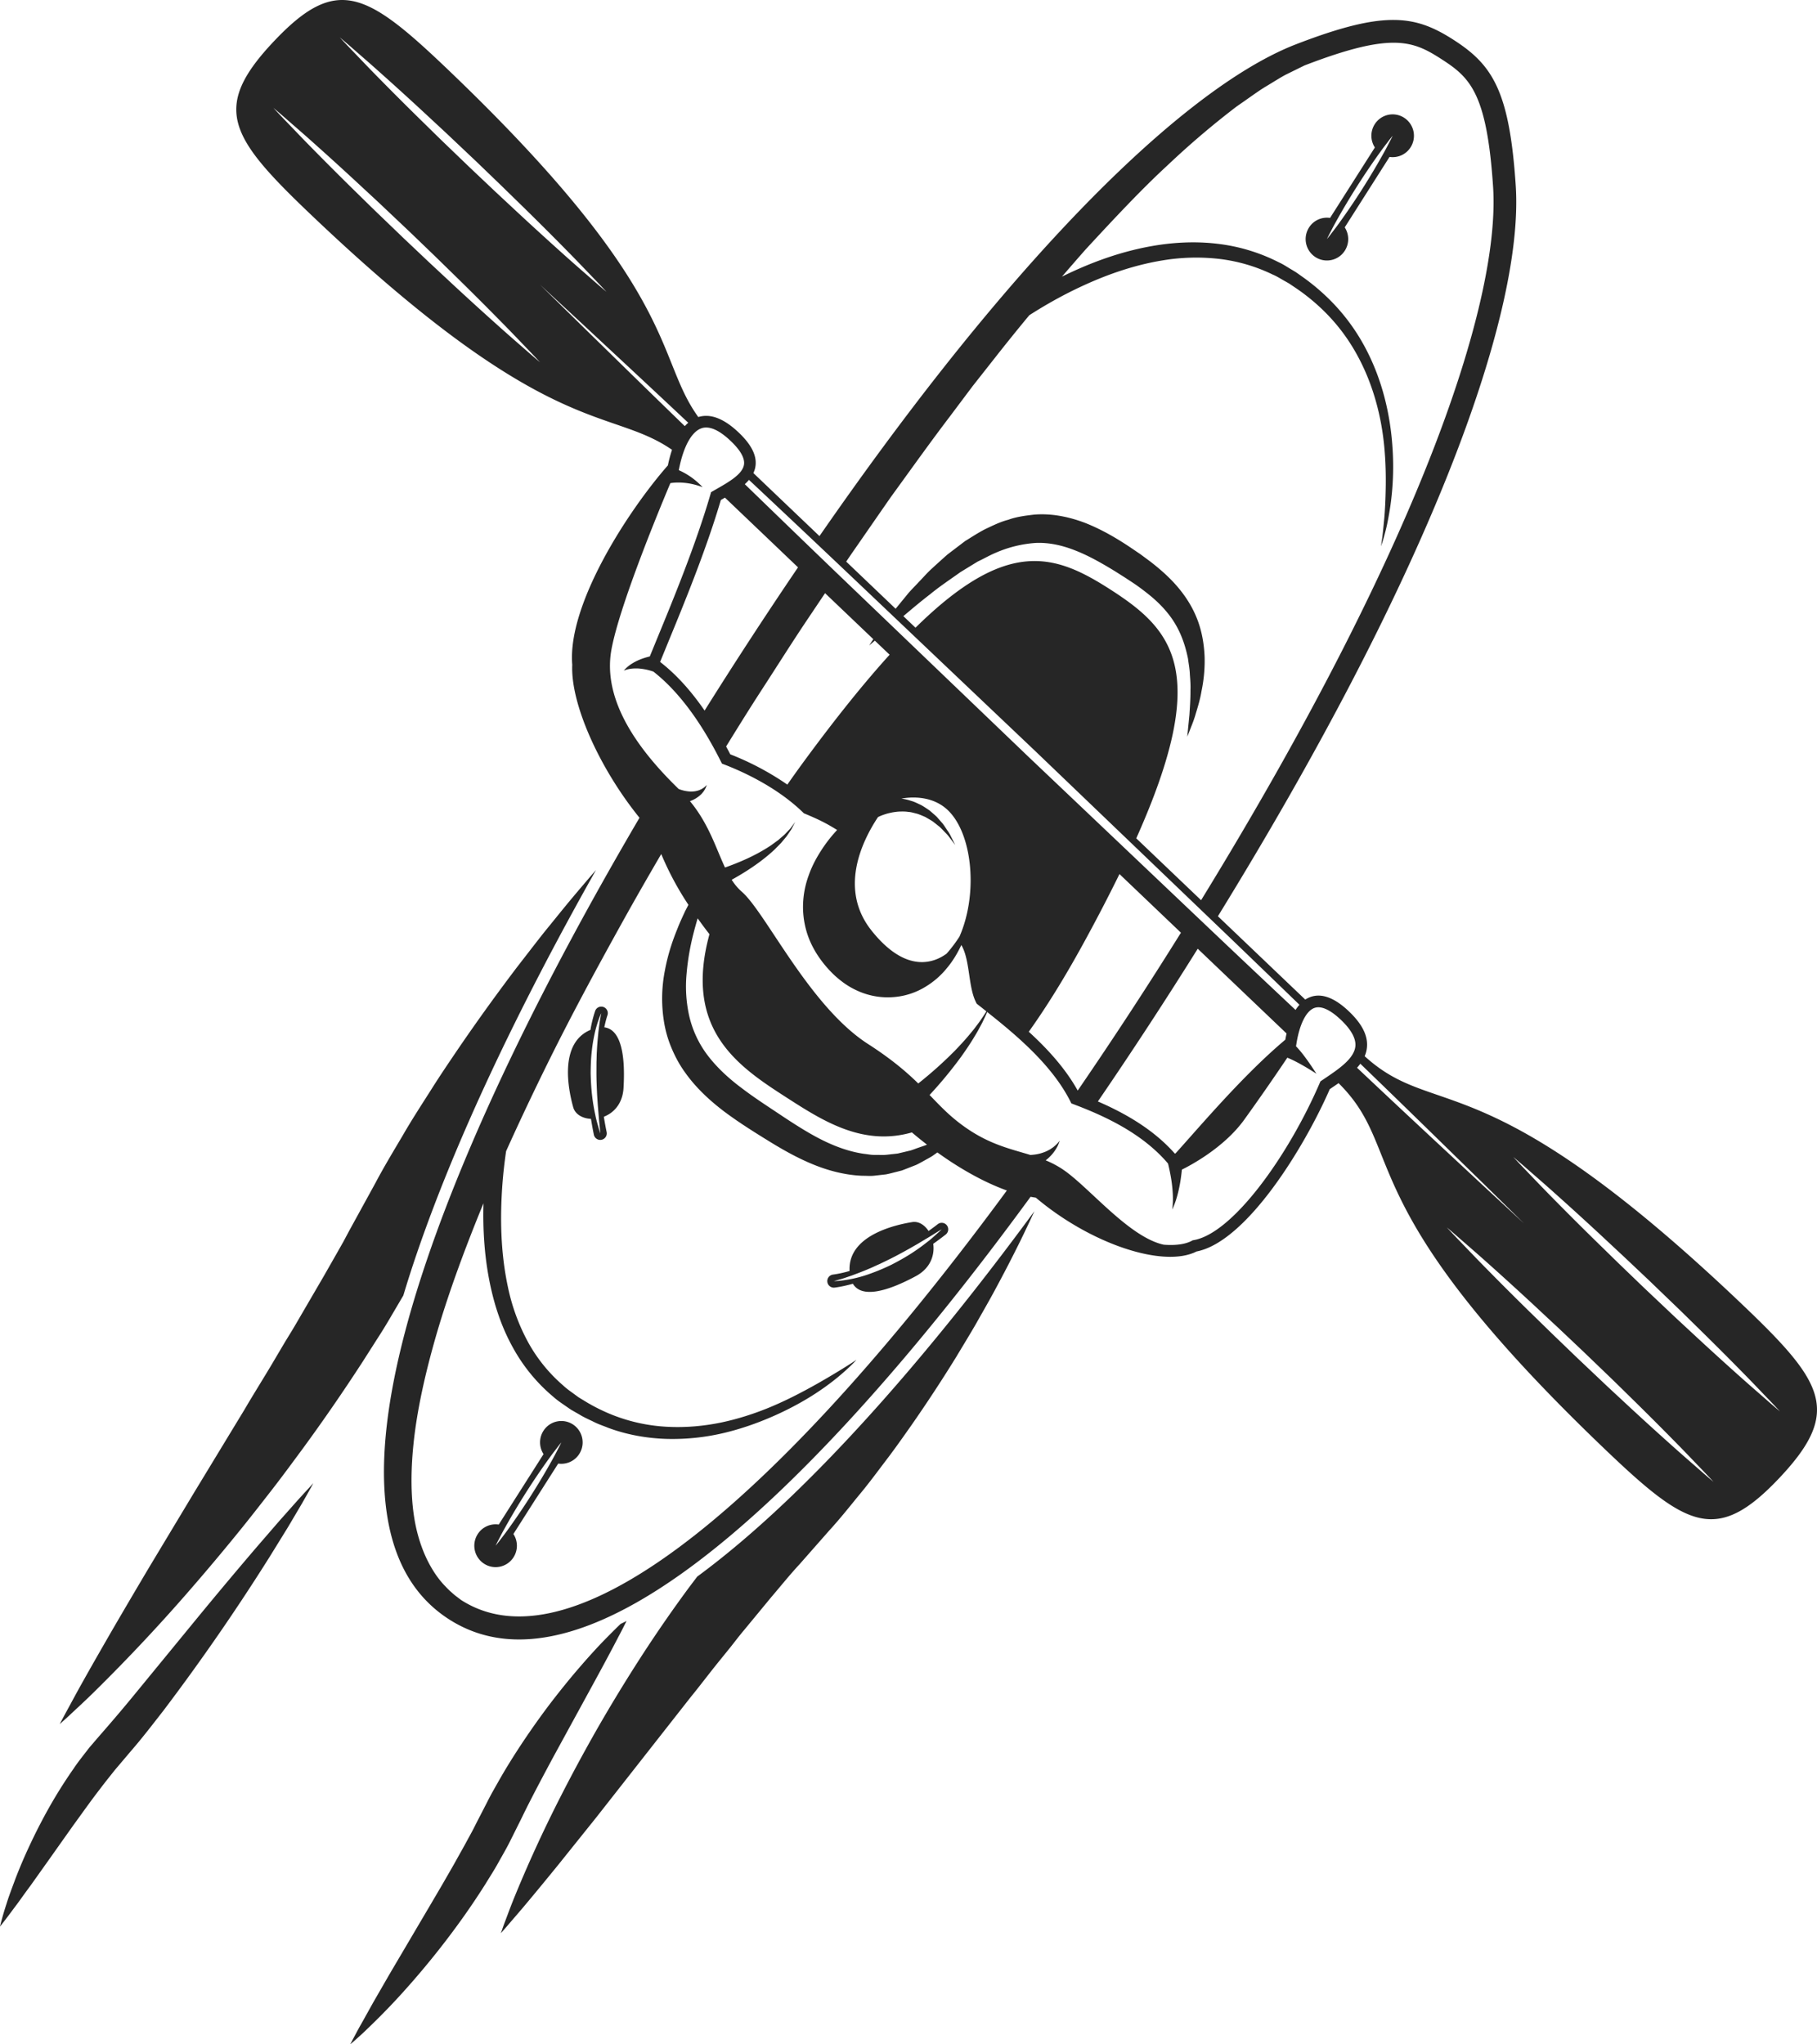
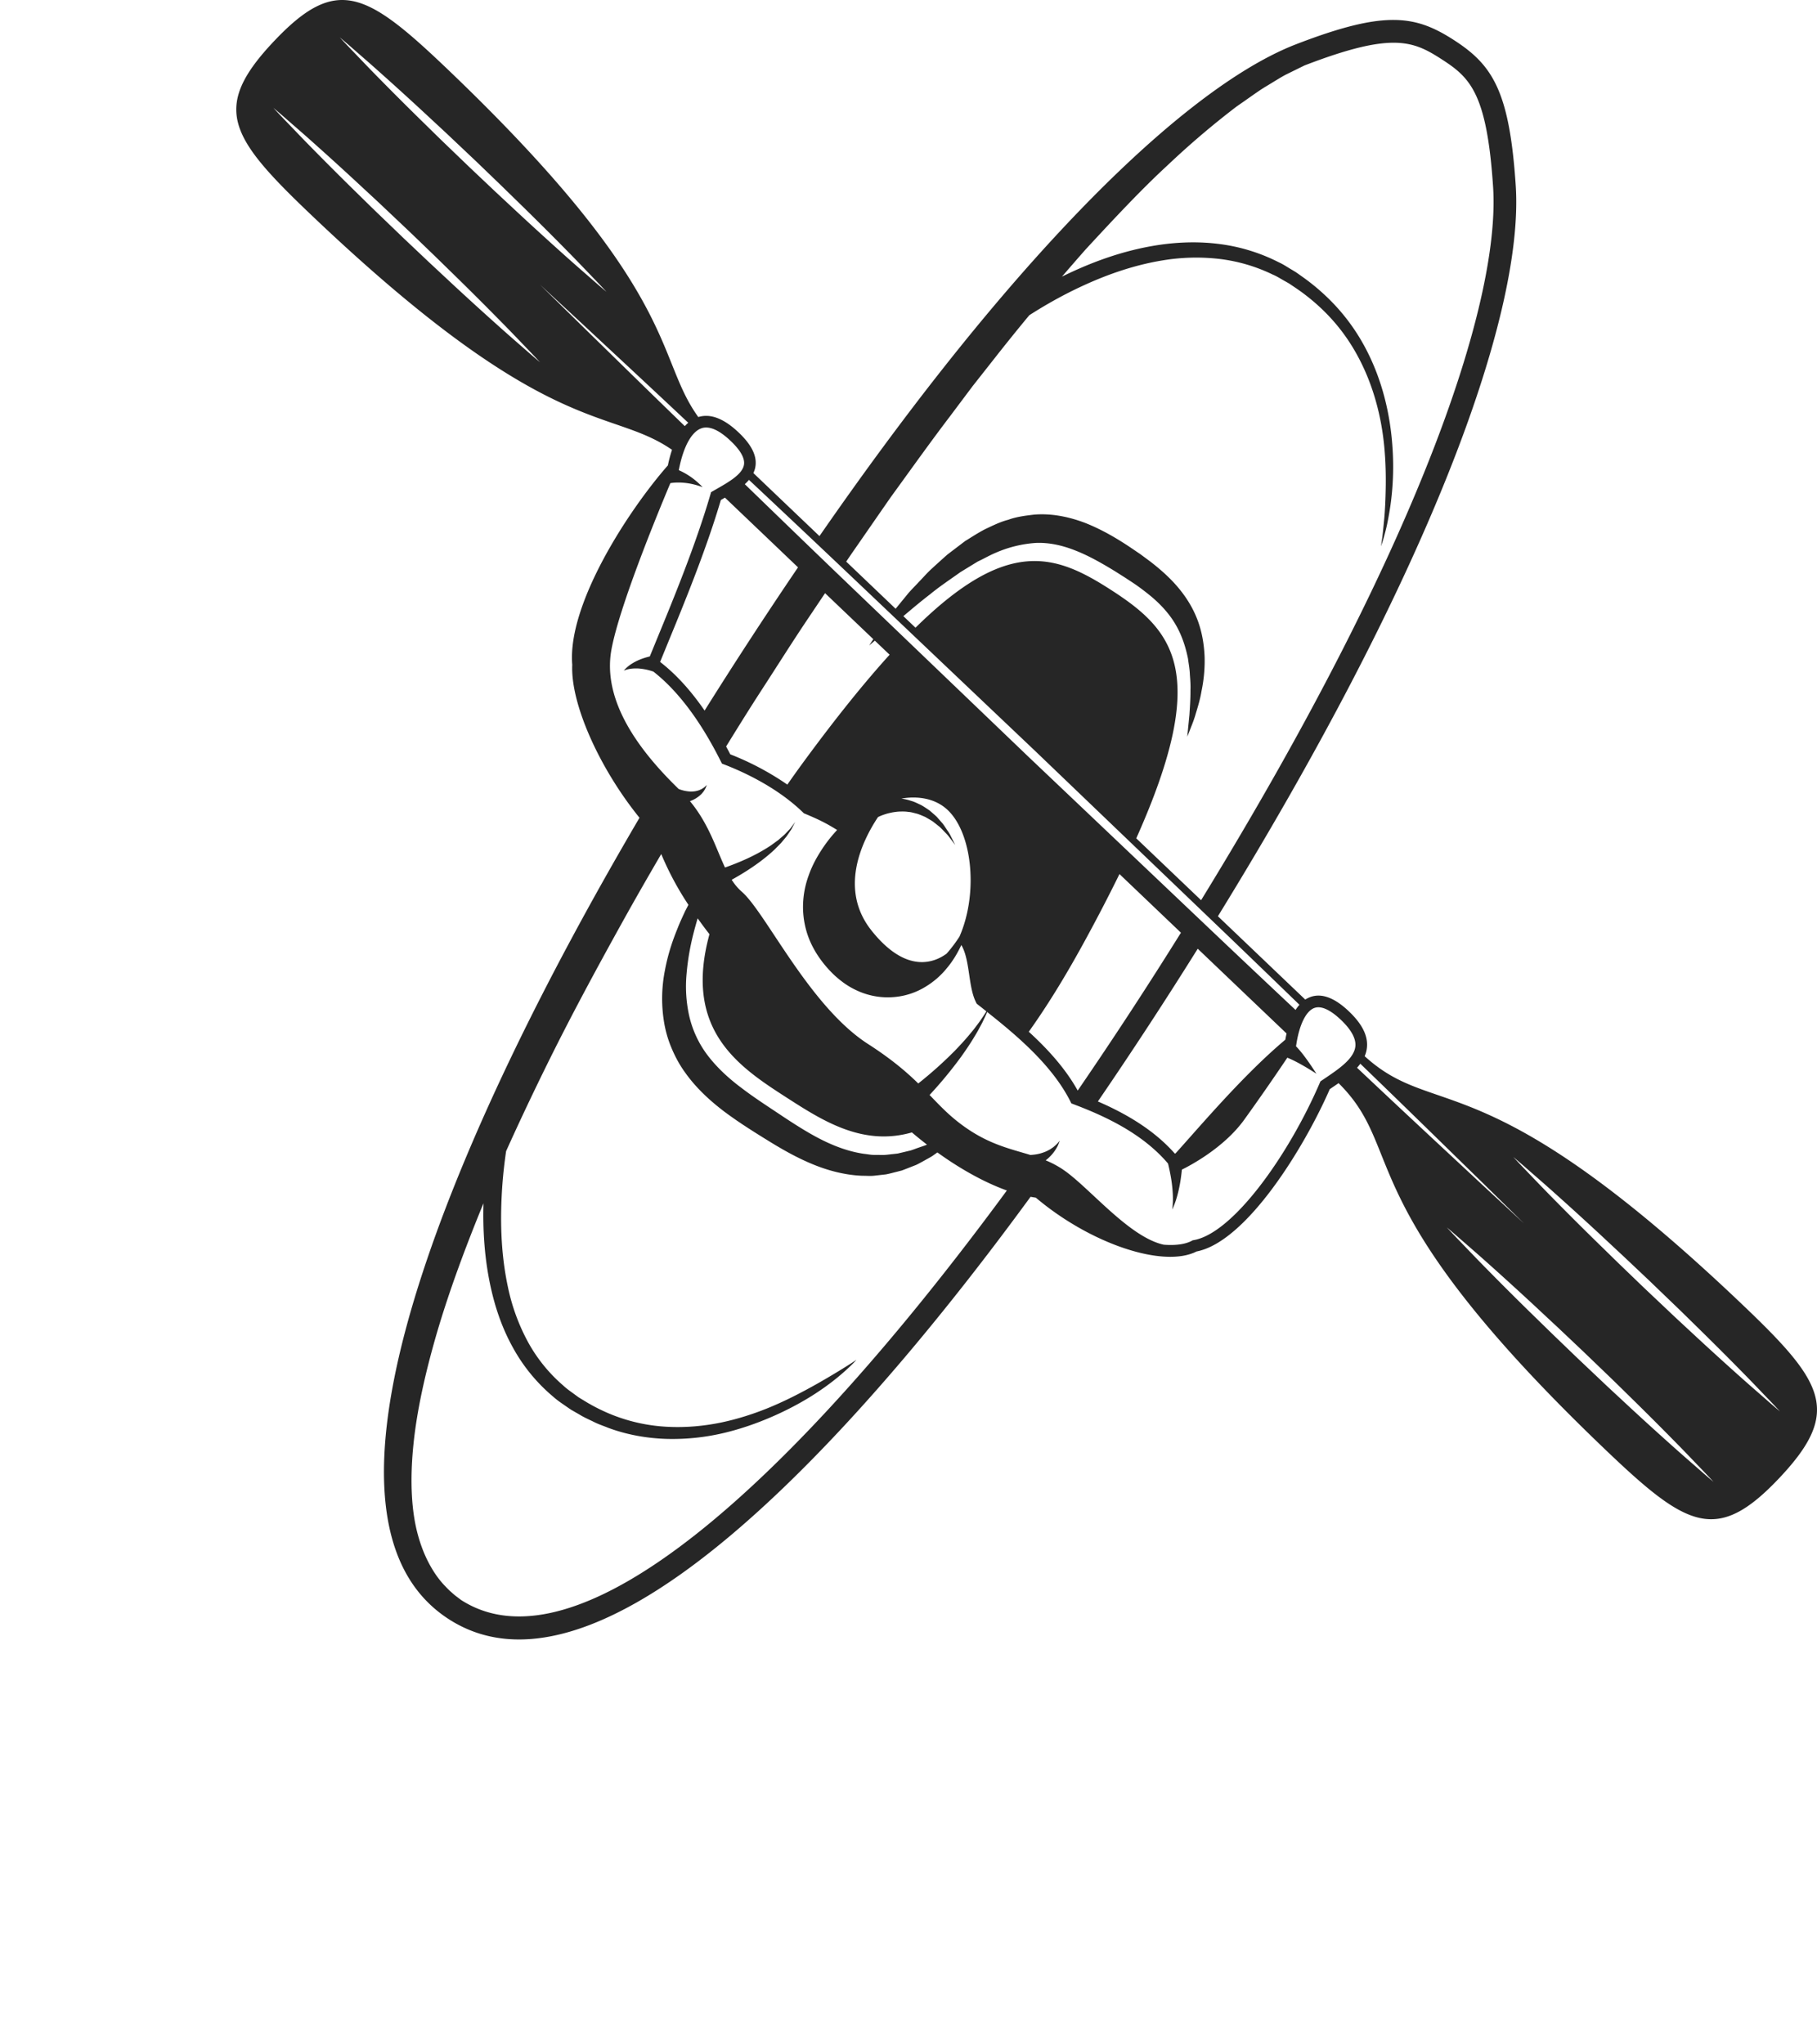
<svg xmlns="http://www.w3.org/2000/svg" width="88" height="99" fill="none">
-   <path d="M50.095 58.659c-.186.405-.392.844-.624 1.321-.392.803-.855 1.7-1.38 2.666-.263.482-.55.977-.841 1.494-.298.513-.618 1.035-.942 1.576a71.312 71.312 0 0 1-2.178 3.318c-.398.564-.8 1.139-1.233 1.703-.43.568-.857 1.148-1.326 1.706-.46.564-.919 1.14-1.42 1.686l-1.428 1.622c-.502.542-.916 1.064-1.37 1.593l-1.336 1.619c-.225.266-.435.547-.651.818l-.653.806c-.43.537-.84 1.081-1.265 1.601l-4.555 5.803-1.857 2.316c-.56.688-1.052 1.286-1.463 1.777-.408.492-.744.87-.965 1.133l-.349.4s.057-.177.177-.501c.124-.322.294-.801.54-1.395a63.959 63.959 0 0 1 2.229-4.826c.5-.978 1.064-2.026 1.686-3.12a77.889 77.889 0 0 1 2.057-3.388 66.256 66.256 0 0 1 2.414-3.502l.406-.537c1.45-1.067 2.976-2.368 4.576-3.905 3.666-3.524 7.642-8.195 11.75-13.784Zm-32.62 39.389.599-1.075.793-1.375L20.87 92.2l.553-.942.555-.965c.18-.325.364-.651.547-.98.175-.33.355-.637.527-.993l.53-1.028c.176-.356.373-.696.565-1.035.383-.678.792-1.323 1.2-1.936a38.7 38.7 0 0 1 1.228-1.73c.407-.535.805-1.032 1.181-1.482.379-.448.734-.852 1.057-1.203.323-.352.617-.647.86-.89a20.3 20.3 0 0 1 .384-.376c.096-.047.192-.092.288-.141l-.014.028c-.086.163-.202.408-.365.708-.314.608-.773 1.466-1.33 2.483l-1.888 3.456c-.338.632-.686 1.283-1.026 1.947-.172.33-.337.668-.501 1.005l-.52 1.042c-.168.34-.382.7-.575 1.049-.194.353-.407.675-.61 1.01a35.404 35.404 0 0 1-1.273 1.881 39.899 39.899 0 0 1-2.51 3.125 33 33 0 0 1-1.968 2.041c-.244.24-.451.416-.587.54l-.214.185.13-.252c.09-.16.211-.403.38-.7ZM3.573 85.635c.216-.328.489-.657.74-.99.13-.15.26-.303.39-.455l.402-.463a77.331 77.331 0 0 0 1.559-1.851L9.72 78.15a230.324 230.324 0 0 1 2.713-3.232l1.105-1.277.867-.975c.486-.536.77-.839.77-.839s-.198.366-.559.995l-.664 1.124-.89 1.441a104.218 104.218 0 0 1-5.168 7.478c-.512.654-1.014 1.313-1.562 1.942l-.773.912c-.233.296-.46.573-.688.878-.459.59-.879 1.19-1.29 1.752a1350.16 1350.16 0 0 0-1.14 1.609l-.974 1.37c-.303.402-.548.766-.772 1.054-.216.293-.388.522-.51.677L0 93.297s.021-.104.074-.294c.05-.192.13-.469.244-.818.107-.352.267-.765.444-1.244.184-.475.406-1.006.673-1.573a27.042 27.042 0 0 1 .925-1.805 23.04 23.04 0 0 1 1.213-1.928Zm18.682-34.939a98.007 98.007 0 0 1 2.785-3.86c.464-.597.91-1.18 1.352-1.737.45-.55.878-1.087 1.301-1.593.404-.481.794-.939 1.171-1.373-3.9 6.915-6.859 13.238-8.693 18.614-.232.68-.443 1.34-.636 1.985l-.584.993a25.87 25.87 0 0 1-.695 1.132l-.706 1.107a90.22 90.22 0 0 1-2.895 4.198c-.49.663-.97 1.316-1.456 1.944-.487.626-.963 1.238-1.436 1.826a108.755 108.755 0 0 1-2.736 3.258 85.853 85.853 0 0 1-4.364 4.641c-.546.543-.999.95-1.298 1.234-.304.28-.473.425-.473.425l.3-.561c.201-.361.483-.9.862-1.57.375-.67.839-1.48 1.372-2.404a386.38 386.38 0 0 1 1.812-3.08l2.172-3.611 2.43-4.002c.409-.7.847-1.396 1.274-2.11l.638-1.079c.215-.359.443-.716.651-1.082l1.28-2.196.625-1.096.313-.552.308-.576 1.253-2.283c.415-.786.872-1.54 1.316-2.29.436-.758.907-1.48 1.365-2.2.454-.723.927-1.417 1.392-2.102ZM67.288 6.775c.1-.128.16-.2.16-.2s-.039.085-.114.23c-.077.143-.18.353-.315.595a34.078 34.078 0 0 1-2.189 3.44c-.162.225-.308.407-.405.537-.1.129-.16.2-.16.2s.04-.085.114-.23c.077-.143.18-.352.316-.595a34.508 34.508 0 0 1 2.188-3.44c.163-.225.308-.406.405-.537Zm-.708-.759a1.04 1.04 0 0 0 .007 1.126l-2.17 3.411c-.39-.057-.794.11-1.02.466a1.04 1.04 0 0 0 .312 1.432c.48.309 1.118.168 1.425-.315a1.04 1.04 0 0 0-.007-1.125l2.17-3.412c.39.058.794-.11 1.02-.465a1.04 1.04 0 0 0-.313-1.432 1.027 1.027 0 0 0-1.424.314ZM27.026 70.05c.1-.129.16-.2.16-.2s-.039.085-.114.23c-.076.143-.18.352-.315.595a34.047 34.047 0 0 1-2.189 3.44c-.163.225-.308.407-.405.537-.1.13-.16.2-.16.2s.04-.085.114-.23c.077-.143.18-.352.316-.595a34.478 34.478 0 0 1 2.188-3.44c.163-.225.308-.407.405-.537Zm.716-1.074a1.028 1.028 0 0 0-1.424.315 1.04 1.04 0 0 0 .007 1.126l-2.17 3.411c-.39-.058-.794.11-1.02.465a1.04 1.04 0 0 0 .312 1.433c.48.308 1.118.168 1.425-.315a1.04 1.04 0 0 0-.007-1.126l2.17-3.41c.39.057.794-.112 1.02-.466a1.04 1.04 0 0 0-.313-1.433Zm1.09-14.983a9.338 9.338 0 0 1-.156-.936c-.04-.346-.062-.717-.07-1.088.003-.372.016-.743.058-1.09.035-.346.098-.666.161-.938.066-.27.141-.49.196-.643.057-.152.1-.234.1-.234s-.02.09-.048.249c-.031.157-.057.385-.091.657-.026.272-.059.589-.074.93-.014.17-.009.346-.02.524l-.002.543c.001.363.018.727.034 1.068l.033.492.037.442c.02.274.045.502.061.663.016.16.02.253.02.253s-.029-.088-.073-.243c-.04-.156-.115-.377-.166-.65Zm-1.07-.371c.097.343.45.54.86.56.04.25.085.504.14.769a.315.315 0 1 0 .618-.132c-.053-.254-.097-.5-.135-.74.484-.188.909-.635.953-1.39.09-1.503-.093-2.836-.931-2.94.077-.367.147-.57.15-.576a.317.317 0 0 0-.187-.407.315.315 0 0 0-.405.188 5.934 5.934 0 0 0-.229.92c-1.527.643-1.077 2.882-.834 3.748Zm13.493 8.145c.255-.095.552-.205.863-.34.158-.063.314-.145.478-.213l.486-.236c.324-.16.641-.335.939-.5l.426-.244.378-.227c.237-.139.43-.261.566-.346.137-.084.218-.129.218-.129s-.066.065-.185.173c-.123.104-.286.269-.508.434a9.544 9.544 0 0 1-.768.552c-.291.187-.614.37-.943.539a9.64 9.64 0 0 1-.998.426 6.192 6.192 0 0 1-1.57.37c-.161.014-.253.012-.253.012s.09-.022.243-.066c.155-.04.37-.116.627-.205Zm2.924-2.586c-.89.142-3.126.675-3.032 2.367a5.5 5.5 0 0 1-.794.174.316.316 0 0 0-.284.346.317.317 0 0 0 .345.286c.035-.004.36-.04.893-.187.44.735 1.725.344 3.051-.37.71-.384.915-1.016.84-1.565.199-.14.4-.29.605-.45a.319.319 0 0 0 .055-.444.314.314 0 0 0-.442-.056c-.15.117-.298.225-.444.331-.194-.296-.482-.482-.793-.432Z" fill="#262626" />
  <path d="M13.24 5.223s.215.179.583.5c.366.323.897.776 1.518 1.336.625.558 1.347 1.214 2.113 1.926.383.357.782.72 1.18 1.1l1.209 1.143 1.199 1.154 1.154 1.127a155.01 155.01 0 0 1 2.023 2.02c.59.595 1.067 1.104 1.408 1.454.338.354.527.56.527.56s-.215-.18-.584-.5c-.365-.323-.896-.776-1.518-1.337a160.32 160.32 0 0 1-2.113-1.925l-1.18-1.1-1.208-1.143-1.2-1.154c-.397-.38-.78-.761-1.154-1.126a158.099 158.099 0 0 1-2.023-2.02c-.59-.596-1.067-1.105-1.408-1.455-.337-.353-.526-.56-.526-.56Zm14.93 10.542-2.02-1.983 2.076 1.923c1.247 1.167 3.011 2.797 5.106 4.768a1.82 1.82 0 0 0-.166.163c-2.064-1.998-3.774-3.681-4.996-4.87Zm37.554 35.942a2.39 2.39 0 0 0 .158-.195l.562.543c2.22 2.145 4.053 3.952 5.345 5.207l2.02 1.984-2.077-1.923c-1.315-1.23-3.206-2.976-5.453-5.093l-.555-.523Zm4.35 7.733s.214.178.582.5c.367.323.897.776 1.519 1.336.624.558 1.346 1.215 2.113 1.925.382.357.777.726 1.18 1.1l1.209 1.144 1.2 1.154c.396.379.778.76 1.153 1.126a155.01 155.01 0 0 1 2.023 2.02c.59.595 1.067 1.105 1.408 1.455.338.353.526.56.526.56s-.215-.18-.583-.5c-.366-.324-.897-.777-1.519-1.337a154.632 154.632 0 0 1-2.113-1.925c-.382-.357-.781-.721-1.179-1.1l-1.209-1.144-1.199-1.154-1.154-1.126a153.829 153.829 0 0 1-2.023-2.02c-.589-.596-1.067-1.104-1.408-1.455a43.056 43.056 0 0 1-.526-.559Zm15.547 8.408c-.365-.323-.896-.776-1.518-1.336a155.41 155.41 0 0 1-2.113-1.926c-.382-.357-.782-.72-1.179-1.1l-1.21-1.143-1.199-1.155-1.153-1.126a158.918 158.918 0 0 1-2.024-2.02c-.589-.595-1.067-1.104-1.407-1.454-.338-.354-.527-.56-.527-.56s.215.18.584.5c.365.323.896.776 1.518 1.337.624.557 1.346 1.214 2.113 1.925l1.179 1.1 1.21 1.143c.4.387.803.773 1.199 1.154.397.379.779.761 1.154 1.126.746.733 1.437 1.423 2.023 2.02.589.595 1.067 1.105 1.407 1.455.338.353.527.56.527.56s-.215-.18-.584-.5Zm-22.688-19.19a1.92 1.92 0 0 0-.187.25 992.18 992.18 0 0 1-4.144-3.912l-8.77-8.327-8.73-8.368c-1.774-1.7-3.463-3.336-5.03-4.854.073-.066.14-.135.202-.208a1251.05 1251.05 0 0 1 5.082 4.794c2.798 2.657 5.783 5.492 8.77 8.326l8.73 8.368c1.42 1.36 2.785 2.68 4.078 3.93Zm-21.95-21.462c.144-.212.287-.424.434-.633l1.143-1.651.567-.817.578-.798c.767-1.06 1.52-2.106 2.283-3.108l1.121-1.494 1.128-1.432a98.795 98.795 0 0 1 1.613-1.997c.54-.346 1.175-.723 1.906-1.095 1.267-.639 2.818-1.279 4.555-1.562a9.868 9.868 0 0 1 2.685-.077 8.109 8.109 0 0 1 2.648.766c.216.089.41.222.614.331l.152.087c.033.018.096.063.142.093l.3.203a9.76 9.76 0 0 1 1.083.873 9.026 9.026 0 0 1 1.69 2.124c.89 1.54 1.284 3.205 1.418 4.632.067.716.08 1.378.07 1.965-.01.587-.035 1.1-.073 1.522-.042.42-.072.754-.106.98l-.05.346s.044-.114.109-.334c.06-.22.157-.544.233-.965.166-.84.318-2.07.21-3.547-.103-1.47-.463-3.208-1.361-4.856a9.617 9.617 0 0 0-1.734-2.294 10.45 10.45 0 0 0-1.135-.962l-.295-.21c-.054-.038-.089-.065-.158-.11l-.161-.098c-.218-.124-.424-.271-.654-.374a8.772 8.772 0 0 0-2.855-.884c-.981-.13-1.96-.1-2.886.031-1.835.264-3.451.898-4.766 1.546.386-.448.768-.887 1.143-1.313 1.418-1.535 2.73-2.937 3.979-4.086a41.255 41.255 0 0 1 3.346-2.847c.502-.342.94-.67 1.34-.921.407-.241.746-.463 1.035-.615l.9-.443c4.25-1.639 5.259-1.196 6.637-.309 1.378.888 2.2 1.622 2.502 6.19.346 5.246-3.173 16.668-14.142 34.54l-3.14-2.996c3.613-8.074 1.798-10.085-1.236-12.038-2.673-1.72-4.992-2.558-9.456 1.838l-.588-.56.086-.072c.358-.301.757-.64 1.21-.987.44-.364.95-.702 1.473-1.075l.832-.509c.296-.137.586-.309.893-.435a5.817 5.817 0 0 1 1.908-.466c.65-.03 1.302.115 1.947.373.646.254 1.282.618 1.913 1.004l.47.298.446.293c.289.198.563.408.82.619.51.428.925.897 1.215 1.413.292.514.464 1.066.572 1.6.035.27.085.53.092.785.02.254.038.497.028.728.004.461-.03.868-.05 1.205l-.105 1.064.104-.26c.062-.172.175-.42.276-.748.096-.33.233-.729.312-1.209a7.17 7.17 0 0 0 .148-1.649c-.027-.616-.13-1.308-.426-1.99-.29-.683-.763-1.327-1.325-1.87-.28-.273-.58-.524-.89-.764l-.475-.351-.478-.324c-.645-.432-1.35-.847-2.133-1.164-.783-.307-1.67-.5-2.54-.424-.426.05-.855.105-1.242.248-.405.105-.76.287-1.116.453-.347.178-.66.387-.976.58l-.849.646c-.257.227-.504.45-.74.668-.24.212-.438.45-.645.66-.2.219-.405.412-.573.623l-.483.59-.073.09-2.394-2.284Zm-7-6.46c.375-.12.848.088 1.406.619.465.442.682.821.646 1.127-.057.471-.718.849-1.358 1.215l-.238.136-.032.11c-.712 2.437-1.782 5.037-2.563 6.935l-.373.911c-.16.039-.35.095-.532.174-.212.09-.406.212-.533.319-.064.054-.113.1-.144.137l-.05.055s.026-.01.07-.024c.043-.017.106-.034.181-.05.152-.03.352-.04.549-.02a2.819 2.819 0 0 1 .633.143c1.184.926 2.285 2.387 3.271 4.358l.05.098.102.039c.883.339 2.556 1.092 3.828 2.33l.038.037.05.02c.609.256.975.424 1.558.787l-.074.082a6.961 6.961 0 0 0-.685.892c-.226.349-.45.75-.612 1.212a4.46 4.46 0 0 0-.28 1.531c-.001.55.108 1.126.337 1.66.23.535.57 1.02.967 1.441.1.105.203.207.311.301.06.05.101.089.174.145l.161.124c.26.188.507.323.782.44a3.534 3.534 0 0 0 1.69.262 3.436 3.436 0 0 0 1.504-.494 3.96 3.96 0 0 0 1.044-.908c.272-.325.47-.657.62-.958a4.64 4.64 0 0 0 .078-.159c.223.379.303.914.38 1.434.074.5.144.973.335 1.35l.028.057.226.177.243.194c-.028.05-.058.102-.098.159l-.2.297c-.075.108-.164.22-.253.34-.089.12-.194.24-.297.366-.21.25-.446.505-.688.755a19.667 19.667 0 0 1-1.762 1.576c-.572-.558-1.293-1.179-2.437-1.914-2.843-1.83-4.956-6.379-6.115-7.376a2.624 2.624 0 0 1-.484-.575c.401-.221.867-.504 1.31-.83a8.47 8.47 0 0 0 .761-.627l.318-.322.26-.311c.074-.101.136-.198.193-.282.06-.08.095-.164.13-.227l.102-.202-.133.183c-.044.056-.09.13-.161.2-.07.071-.143.154-.23.239-.09.08-.19.165-.294.256l-.352.257a8.167 8.167 0 0 1-.814.475c-.489.25-.993.45-1.414.598-.438-.932-.784-2.111-1.697-3.213a1.503 1.503 0 0 0 .464-.263c.047-.042.092-.079.126-.123.036-.044.071-.08.094-.123a.85.85 0 0 0 .103-.198l.03-.076-.06.055a.787.787 0 0 1-.165.124c-.033.025-.077.04-.119.06-.04.02-.09.032-.136.045-.095.026-.2.033-.302.034a1.823 1.823 0 0 1-.55-.112l-.033-.014c-1.815-1.764-3.727-4.204-3.253-6.761.382-2.054 2.138-6.352 2.852-8.049l.083-.012c.155-.019.371-.024.592-.003.221.02.444.068.61.118.167.048.276.092.276.092s-.078-.087-.212-.208a3.51 3.51 0 0 0-.941-.615l.009-.046c.218-1.107.618-1.83 1.1-1.985ZM44.896 55.43c-.007.002-.011.005-.018.008-.12.05-.248.088-.376.134-.129.042-.257.096-.391.138a107.762 107.762 0 0 1-.633.151l-.222.025c-.15.014-.3.038-.454.045l-.466-.004c-.158.003-.317-.035-.478-.05-.64-.09-1.297-.31-1.953-.629-.657-.319-1.31-.734-1.986-1.18-.676-.454-1.376-.9-2.001-1.379-.636-.473-1.199-.998-1.642-1.578a5.021 5.021 0 0 1-.896-1.912 6.562 6.562 0 0 1-.126-2.06c.057-.674.175-1.32.326-1.913.066-.262.137-.513.208-.755.183.256.371.512.572.768-1.274 4.66 1.421 6.422 3.771 7.934 1.733 1.115 3.666 2.344 6.034 1.665.241.206.485.402.73.592Zm-18.278-4.131c1.162-2.345 2.454-4.724 3.793-7.127.526-.937 1.066-1.877 1.614-2.814a14.64 14.64 0 0 0 1.316 2.459l-.161.31c-.12.266-.256.543-.37.845-.246.598-.47 1.273-.608 2.024a7.01 7.01 0 0 0-.05 2.444c.066.43.185.866.36 1.284.172.418.39.828.658 1.198.527.75 1.202 1.371 1.898 1.9.705.528 1.416.972 2.119 1.407.707.438 1.442.855 2.216 1.168.77.315 1.584.512 2.367.541.197-.002.39.018.58-.005l.556-.063c.18-.033.354-.084.524-.125l.252-.065.236-.091.455-.178c.143-.069.278-.145.409-.218.13-.074.26-.141.378-.216l.239-.17c.255.183.511.36.766.523.897.577 1.783 1.028 2.599 1.32C38.386 71.762 28.028 81.148 22.33 77.48l-.204-.155c-.07-.05-.15-.117-.242-.201-.095-.08-.2-.18-.31-.3-.458-.461-.997-1.28-1.32-2.445-.33-1.163-.403-2.652-.24-4.33.161-1.681.576-3.554 1.161-5.556.58-1.966 1.348-4.053 2.241-6.224-.035 1.292.04 2.739.39 4.238.217.933.549 1.884 1.047 2.772a8.313 8.313 0 0 0 1.955 2.37c.192.174.41.315.621.462l.159.11.04.027.01.007.02.013.1.057.32.184c.204.128.453.234.681.347.232.119.47.193.704.29.945.35 1.934.513 2.886.536a10.81 10.81 0 0 0 2.712-.29c.842-.2 1.612-.476 2.301-.774a14.83 14.83 0 0 0 1.818-.937c.52-.318.95-.63 1.29-.902.68-.548 1.008-.927 1.008-.927s-.412.28-1.15.72c-.37.221-.819.483-1.344.763-.524.28-1.124.58-1.799.855-.675.273-1.425.52-2.237.692-.811.169-1.684.257-2.578.214a8.364 8.364 0 0 1-2.68-.566 8.839 8.839 0 0 1-1.262-.617l-.414-.252s-.018-.011.001 0l-.008-.006-.036-.026-.143-.105c-.19-.139-.384-.271-.556-.434a7.567 7.567 0 0 1-1.744-2.183 9.757 9.757 0 0 1-.929-2.583c-.377-1.761-.372-3.478-.27-4.929.044-.595.109-1.145.182-1.647.656-1.458 1.36-2.941 2.107-4.45Zm27.6-8.972 2.977 2.84a209.566 209.566 0 0 1-5 7.645c-.6-1.08-1.471-2.028-2.37-2.849.845-1.181 1.735-2.61 2.675-4.33a83.661 83.661 0 0 0 1.718-3.306ZM35.111 24.099l2.268 2.163 1.27 1.213a227.357 227.357 0 0 0-4.524 6.935c-.675-.98-1.389-1.762-2.155-2.356l.393-.96c.774-1.881 1.83-4.448 2.55-6.883l.042-.023.156-.09Zm10.738 22.079c-.574.425-1.942 1.02-3.64-1.115-1.58-1.984-.487-4.288.314-5.496a2.55 2.55 0 0 1 .362-.142c.1-.034.21-.057.327-.082.117-.02.244-.039.375-.043.131-.003.269-.005.406.018.142.007.276.054.418.086.137.042.27.105.405.16.124.076.253.144.37.222l.323.256c.096.09.18.183.262.266.084.082.157.162.21.24l.151.197.132.173-.098-.194-.114-.224a1.81 1.81 0 0 0-.166-.281c-.068-.1-.138-.212-.22-.324l-.291-.333c-.11-.108-.236-.21-.36-.318-.136-.091-.276-.19-.426-.269-.155-.07-.309-.154-.474-.195a2.588 2.588 0 0 0-.46-.109c.146-.024.291-.041.435-.047.734-.032 1.36.177 1.81.604 1.208 1.149 1.477 4.065.568 6.129-.162.25-.365.534-.62.82Zm-2.764-14.472c-1.225 1.35-2.6 3.056-4.165 5.187a60.57 60.57 0 0 0-.788 1.102 13.54 13.54 0 0 0-2.763-1.466c-.067-.131-.135-.254-.202-.38.561-.91 1.125-1.818 1.7-2.706.761-1.17 1.502-2.353 2.269-3.492l.823-1.226 2.337 2.228c-.13.191-.2.299-.2.299s.099-.08.274-.228l.715.681ZM62.31 50.047a6.114 6.114 0 0 0-.06.301c-1.69 1.42-3.373 3.32-4.609 4.712-.258.29-.496.56-.711.797l-.032.005c-1.054-1.191-2.445-1.968-3.726-2.523a213.565 213.565 0 0 0 4.836-7.396l2.813 2.684 1.489 1.42Zm-4.586 10.038c-.324.175-.798.234-1.366.19-1.693-.373-3.61-2.786-4.88-3.642a4.705 4.705 0 0 0-.835-.443 1.992 1.992 0 0 0 .53-.603c.059-.1.095-.188.116-.25l.036-.096-.067.077c-.04.05-.103.116-.186.185a1 1 0 0 1-.137.103.966.966 0 0 1-.161.097c-.112.064-.242.11-.37.148-.172.05-.346.071-.502.079-.905-.277-1.874-.484-2.993-1.23-.82-.548-1.317-1.082-1.888-1.675a20.363 20.363 0 0 0 1.534-1.859c.207-.291.408-.586.582-.871.085-.145.172-.28.244-.415.072-.136.143-.261.203-.38.057-.12.11-.231.155-.329.03-.059.05-.113.07-.164 1.382 1.096 3.133 2.55 4.03 4.328l.049.098.102.039c1.48.56 3.324 1.394 4.58 2.875.058.239.126.554.172.876.048.333.069.67.063.925a3.356 3.356 0 0 1-.019.309l-.013.117.048-.108c.033-.07.07-.17.114-.295.085-.248.171-.591.229-.941a9.91 9.91 0 0 0 .077-.591c.353-.173 2.012-1.03 3.01-2.404a113.87 113.87 0 0 0 2.096-3.015c.154.06.36.159.564.27.427.232.844.506.844.506s-.263-.42-.567-.827a6.011 6.011 0 0 0-.427-.512l.01-.009.017-.105c.15-.949.477-1.597.877-1.734.407-.14.916.235 1.273.574.499.474.736.903.705 1.274-.05.6-.796 1.103-1.455 1.549l-.237.16-.033.076c-1.5 3.483-4.195 7.283-6.108 7.613l-.046.008-.04.021ZM29.37 14.13s-.215-.179-.583-.5c-.366-.323-.896-.776-1.518-1.336a160.943 160.943 0 0 1-2.113-1.926l-1.18-1.099c-.398-.378-.803-.76-1.209-1.144l-1.2-1.154c-.396-.379-.778-.761-1.153-1.126a154.117 154.117 0 0 1-2.024-2.02c-.589-.595-1.066-1.105-1.407-1.455-.338-.353-.526-.56-.526-.56s.215.18.583.5c.366.323.896.776 1.518 1.337.624.557 1.347 1.214 2.113 1.925.382.357.782.721 1.18 1.1l1.209 1.143 1.199 1.155 1.154 1.126c.746.733 1.437 1.423 2.023 2.02.589.595 1.067 1.104 1.407 1.454.338.354.527.56.527.56ZM13.261 2.004c-3.016 3.198-2.17 4.606 1.736 8.332 11.604 11.07 14.465 9.32 17.55 11.446a6.54 6.54 0 0 0-.2.754c-1.945 2.22-4.876 6.74-4.632 9.657-.088 1.889 1.319 5.016 3.257 7.408-4.689 7.984-8.2 15.266-10.27 21.33-3.12 9.148-2.772 15.03 1.036 17.48 3.808 2.452 9.264.306 16.217-6.377 3.724-3.58 7.772-8.354 11.956-14.078.085.014.173.031.256.042 2.651 2.24 6.18 3.422 7.783 2.606 2.413-.466 5.215-5.024 6.452-7.86l.101-.069c.107-.073.217-.147.326-.223 3.348 3.32.368 5.773 12.988 17.813 3.906 3.726 5.348 4.5 8.365 1.302 3.016-3.198 2.171-4.606-1.735-8.332-12.599-12.019-14.89-8.927-18.354-12.088.06-.14.099-.287.111-.444.047-.558-.24-1.124-.879-1.731-.681-.648-1.3-.883-1.84-.698a1.19 1.19 0 0 0-.269.132l-1.15-1.097-3.081-2.939c4.884-7.937 8.62-15.107 11.119-21.347 2.376-5.936 3.52-10.792 3.305-14.043-.304-4.598-1.135-5.843-3.007-7.048C68.532.728 67.06.49 62.78 2.14c-3.025 1.166-6.93 4.243-11.294 8.9-3.74 3.99-7.692 8.994-11.798 14.921l-1.067-1.017-2.134-2.036c.053-.112.09-.23.105-.359.06-.5-.207-1.025-.818-1.605-.713-.679-1.371-.93-1.954-.748-2.13-2.944-.76-5.983-12.193-16.89-3.906-3.726-5.349-4.501-8.365-1.302Z" fill="#262626" />
</svg>